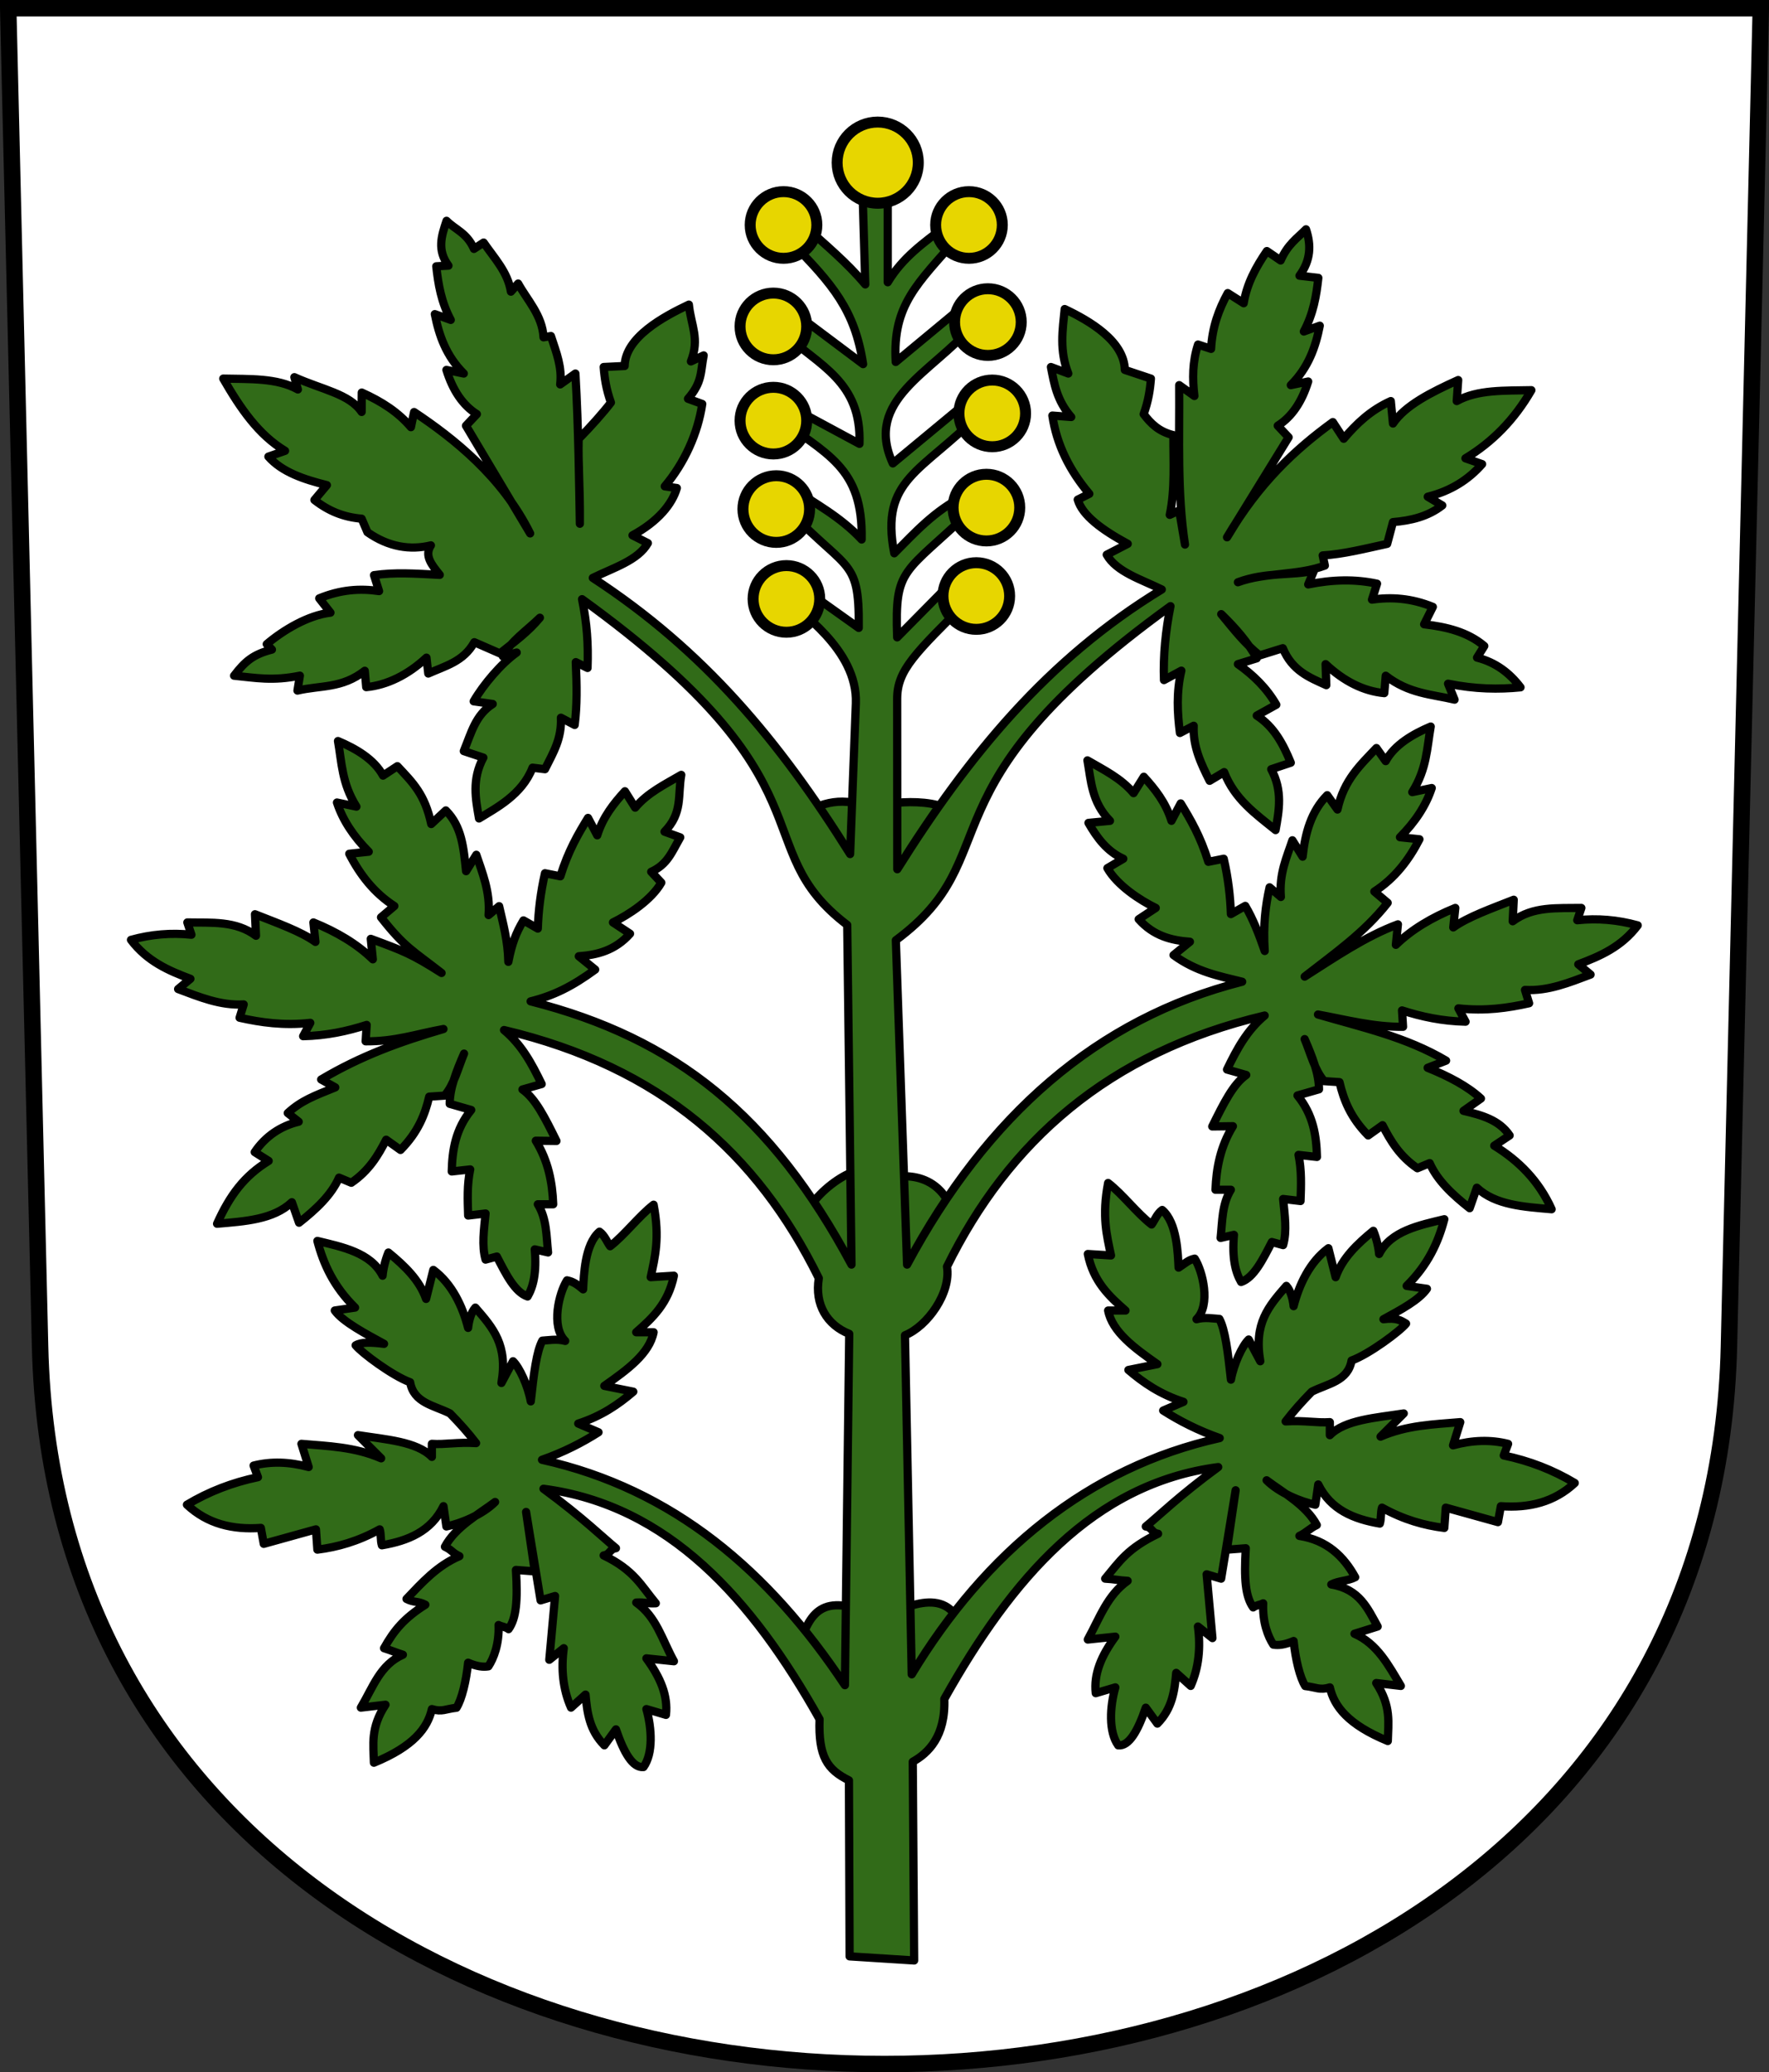
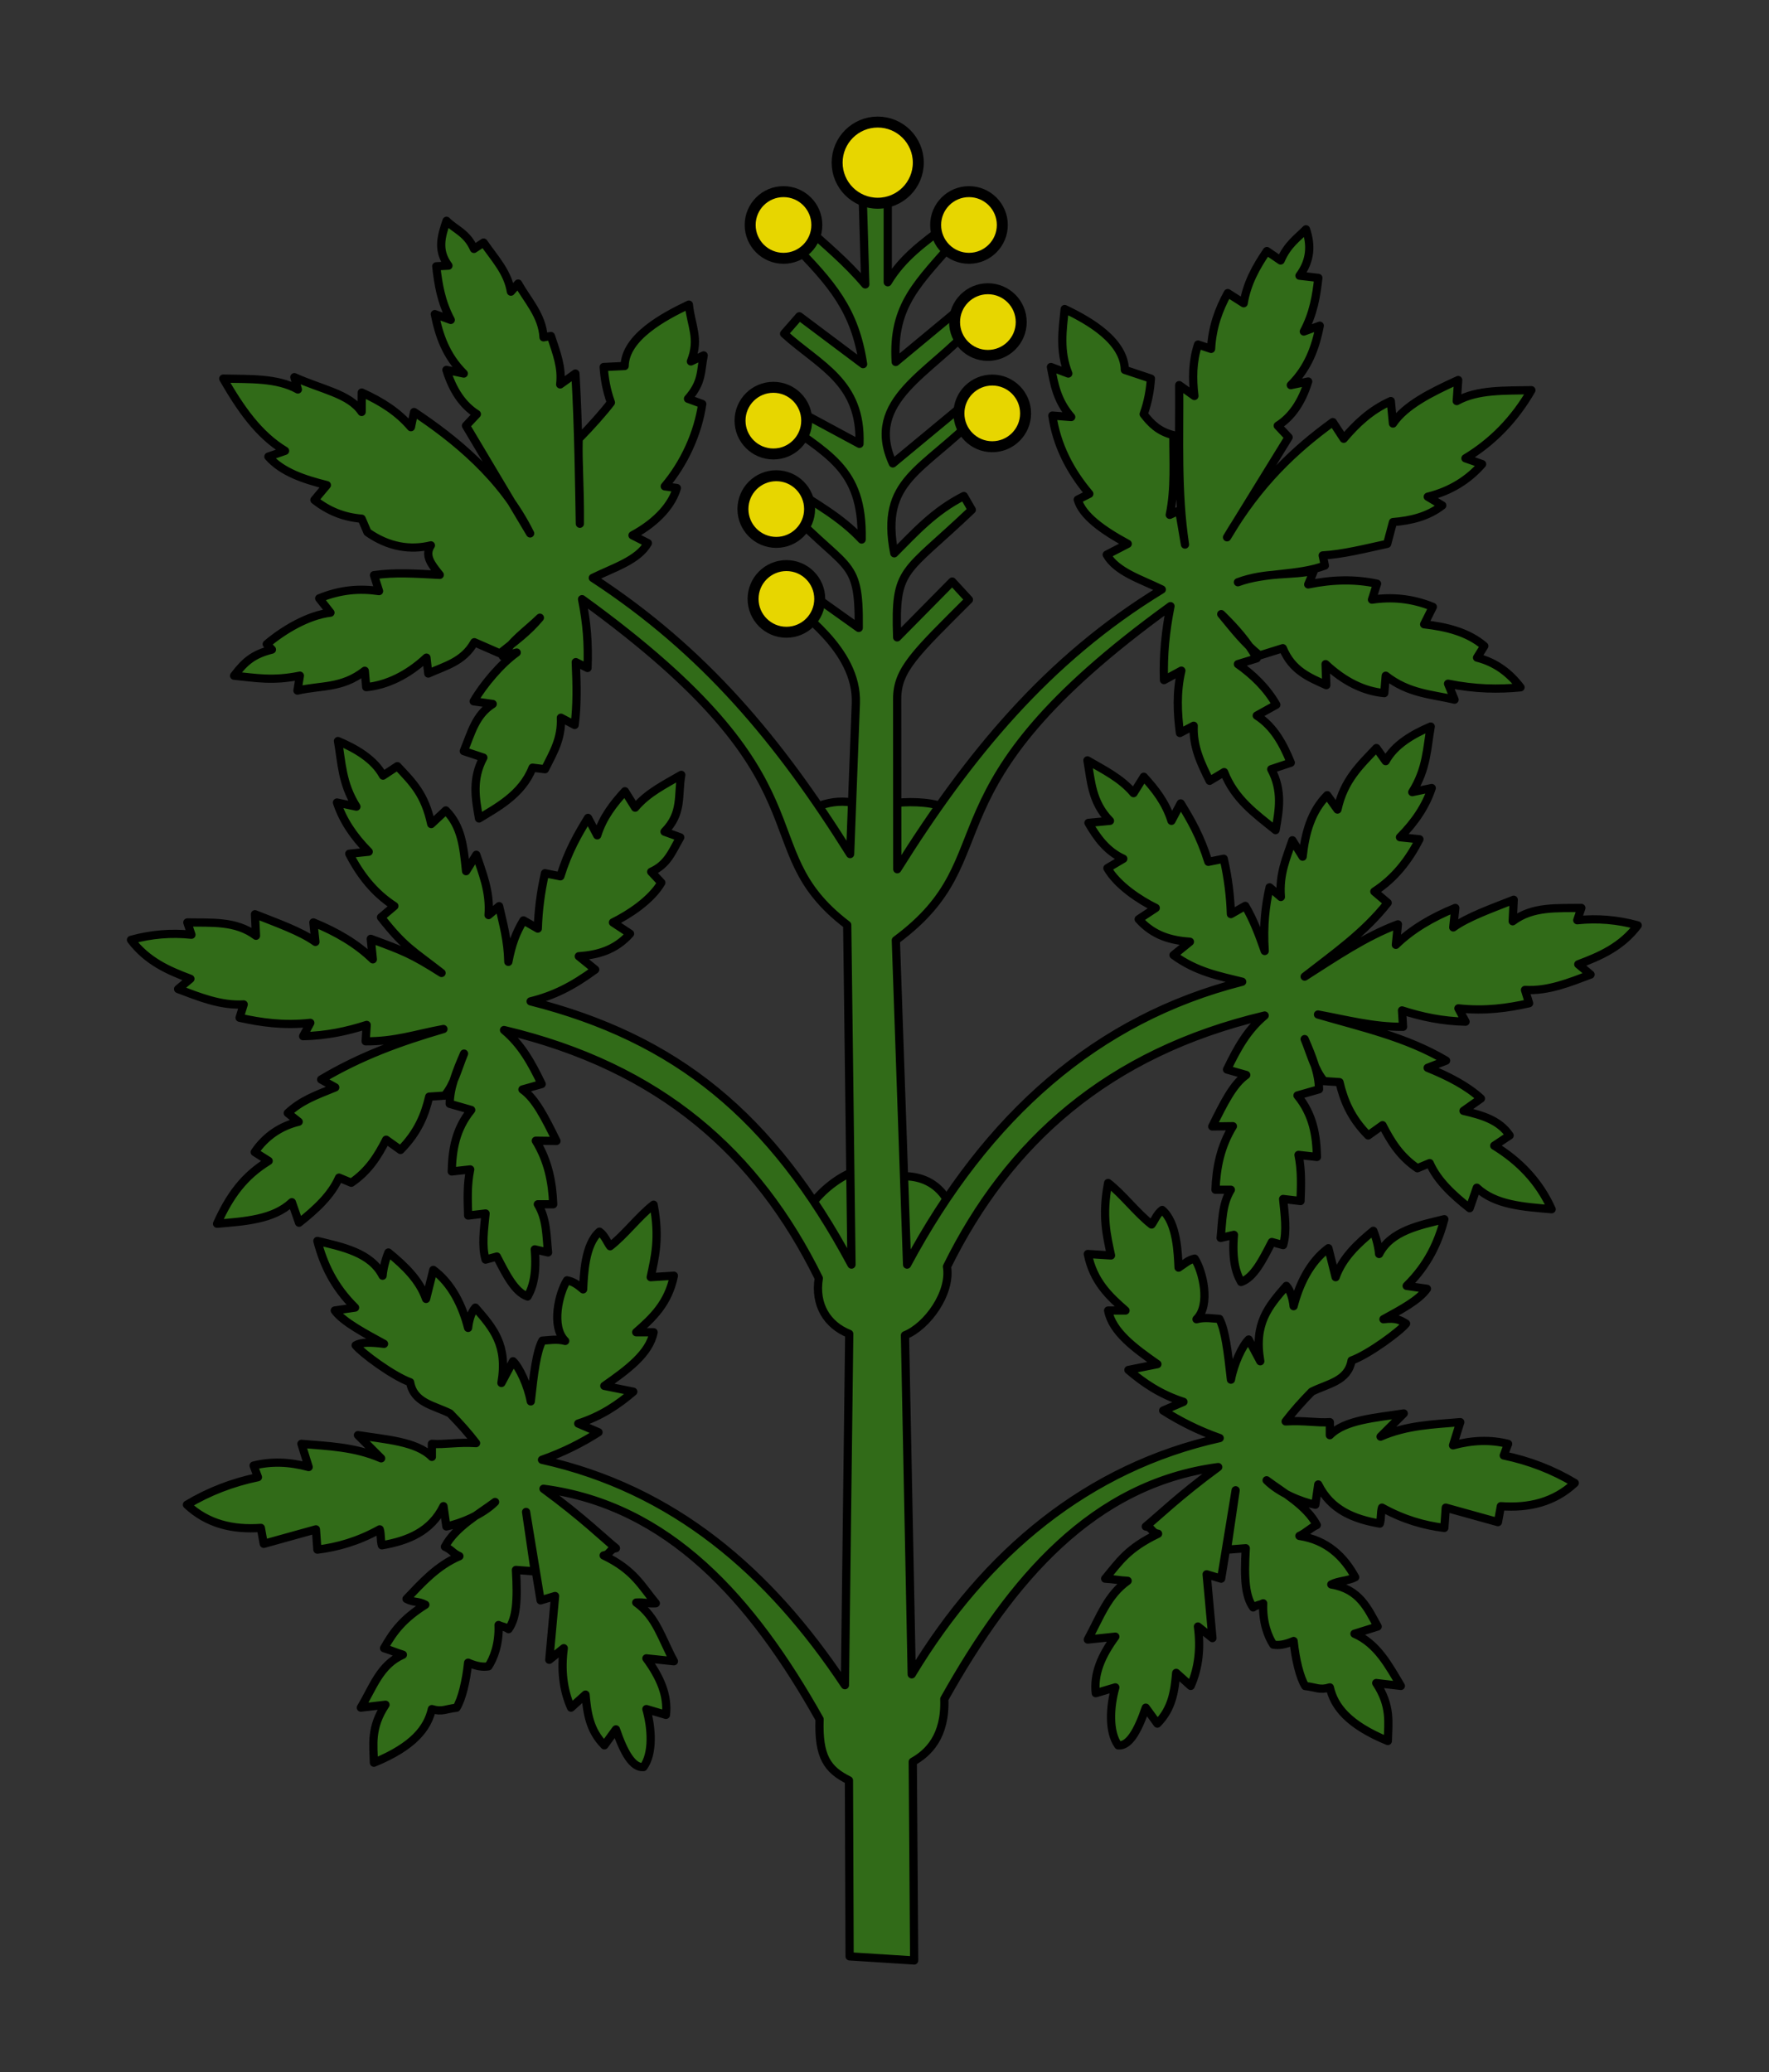
<svg xmlns="http://www.w3.org/2000/svg" id="a" width="215.15" height="252.02" version="1.0">
  <rect width="100%" height="100%" fill="#333333" stroke="none" />
-   <path d="m1 1 3.876 162.8c2.768 116.29 202.63 116.29 205.4 0l3.876-162.8z" fill="#fff" stroke="#000" stroke-width="2" />
-   <path d="m97.232 200.04c1.343-4.165 2.991-6.592 9.847-3.241 2.368-0.997 8.053-4.308 9.847 1.122l-10.345 15.705z" color="#000000" fill="#316b18" stroke="#000" stroke-width="1px" />
  <path d="m97.98 147.81c1.219-3.293 8.102-7.963 8.725-4.113 2.368-0.997 7.43-1.566 9.223 3.864l-9.099 14.583z" color="#000000" fill="#316b18" stroke="#000" stroke-width="1px" />
-   <path d="m97.232 99.326c2.493-1.87 5.734-2.493 8.476-0.997 2.368-0.997 9.673-1.442 10.719 1.246l-9.847 11.841z" color="#000000" fill="#316b18" stroke="#000" stroke-width="1px" />
+   <path d="m97.232 99.326c2.493-1.87 5.734-2.493 8.476-0.997 2.368-0.997 9.673-1.442 10.719 1.246l-9.847 11.841" color="#000000" fill="#316b18" stroke="#000" stroke-width="1px" />
  <path d="m109.13 105.71c8.656-13.82 18.25-25.546 32.169-34.02-2.499-1.232-5.509-2.125-6.698-4.23l2.556-1.322c-3.131-1.692-5.525-3.45-6.081-5.376l1.41-0.705c-2.398-2.835-3.976-5.978-4.495-9.518l2.292 0.176c-1.764-2.027-2.071-4.054-2.468-6.081l2.115 0.793c-1.105-2.774-0.695-5.296-0.441-7.844 3.023 1.433 7.245 3.886 7.315 7.403l3.173 1.058c-0.098 1.342-0.316 2.743-0.881 4.319 0.846 1.121 1.838 2.132 3.614 2.556-0.014 3.232 0.228 6.463-0.441 9.695l1.146-0.529 0.705 4.142c-0.977-6.434-0.651-12.956-0.705-19.39l1.851 1.322c-0.25-2.086-0.245-4.172 0.441-6.258l1.586 0.529c0.138-2.666 0.954-4.823 2.027-6.786l1.939 1.234c0.386-2.392 1.501-4.42 2.82-6.346l1.675 1.146c0.854-1.959 2.012-2.704 3.085-3.79 0.632 1.88 0.601 3.76-0.793 5.641l2.292 0.264c-0.234 2.174-0.6 4.348-1.763 6.522l1.939-0.705c-0.509 2.599-1.383 5.094-3.525 7.227l2.115-0.441c-0.771 2.487-1.991 4.299-3.702 5.376l1.322 1.41-7.491 12.162c3.877-6.595 8.29-10.687 12.868-14.013l1.322 2.027c1.534-1.809 3.262-3.473 5.729-4.583l0.264 2.732c1.474-2.202 4.606-3.781 7.932-5.288l-0.176 2.556c2.536-1.421 5.868-1.25 9.078-1.322-2.075 3.599-4.77 6.33-8.02 8.285l2.027 0.705c-1.647 1.878-3.788 3.263-6.61 3.966l1.763 1.058c-1.728 1.351-3.798 1.845-5.993 2.027l-0.705 2.644c-2.67 0.581-5.397 1.275-7.844 1.41l0.264 1.234c-3.339 1.235-7.291 0.807-10.576 2.027 3.45-1.288 6.656-0.778 9.254-1.41l-0.705 1.675c2.904-0.596 5.703-0.667 8.373-0.088l-0.617 1.939c2.361-0.348 4.808-0.178 7.403 0.881l-1.058 2.115c2.721 0.316 5.294 0.929 7.315 2.644l-0.881 1.41c2.267 0.574 3.96 1.866 5.288 3.614-2.633 0.26-5.478 0.236-8.813-0.441l0.793 1.939c-2.791-0.658-5.582-0.722-8.373-2.908l-0.176 2.115c-2.497-0.235-4.877-1.411-7.139-3.525l0.088 2.556c-2.047-0.93-4.153-1.742-5.288-4.495l-2.82 0.881c-1.887-1.51-3.232-3.29-4.671-5.024 1.743 1.691 3.278 3.451 4.319 5.376l-2.292 0.705c1.876 1.326 3.498 2.906 4.671 4.936l-2.38 1.322c2.092 1.34 3.212 3.458 4.142 5.729l-2.38 0.793c1.41 2.622 0.95 5.01 0.529 7.403-2.416-1.954-4.973-3.739-6.258-7.051l-1.763 1.058c-1.04-2.075-2.049-4.163-1.939-6.698l-1.675 0.881c-0.303-2.427-0.45-4.918 0.176-7.58l-2.115 1.146c-0.106-2.997 0.195-5.993 0.793-8.99-31.259 22.62-19.331 30.211-33.403 40.63l1.366 39.446c9.698-18.109 23.084-29.917 40.757-34.401-2.784-0.689-5.567-1.196-8.351-3.241l1.994-1.62c-2.266-0.161-4.433-0.716-6.232-2.742l2.076-1.371c-1.914-0.936-4.673-2.729-5.882-4.84l1.936-1.143c-1.976-0.89-3.192-2.541-4.238-4.362l2.617-0.249c-2.236-2.286-2.296-4.844-2.742-7.354 1.982 1.161 4.073 2.159 5.609 3.989l1.246-1.994c1.387 1.521 2.674 3.142 3.365 5.359l1.122-2.119c1.203 1.962 2.393 3.989 3.365 7.104l1.87-0.374c0.542 2.369 0.8 4.596 0.872 6.731l1.745-0.997c0.927 1.552 1.674 3.465 2.368 5.484-0.208-3.121 0.099-5.557 0.593-7.743l1.371 1.173c-0.229-2.847 0.71-4.79 1.401-6.892l1.246 1.994c0.304-2.889 1.05-5.525 2.991-7.478l1.246 1.745c0.777-3.615 2.828-5.448 4.736-7.478l1.128 1.59c1.07-1.997 3.335-3.301 5.478-4.207-0.463 2.611-0.463 5.146-2.244 7.977l2.368-0.499c-0.695 2.113-1.994 4.105-3.864 5.983l2.368 0.249c-1.302 2.539-3.009 4.755-5.484 6.357l1.62 1.371c-2.867 3.656-6.559 6.211-10.096 8.974 3.719-2.367 7.399-4.89 11.342-6.357l-0.249 2.493c1.918-1.865 4.372-3.327 7.229-4.487l-0.249 2.368c1.787-1.288 4.674-2.301 7.354-3.365l-0.125 2.617c2.456-1.852 5.446-1.564 8.351-1.62l-0.499 1.496c2.451-0.26 4.902-0.057 7.354 0.623-1.967 2.611-4.568 3.744-7.229 4.736l1.496 1.246c-2.589 0.971-5.16 2.035-7.977 1.87l0.499 1.62c-2.591 0.575-5.311 0.979-8.6 0.623l0.872 1.62c-2.838-0.063-5.358-0.605-7.728-1.371l0.125 1.994c-3.624 0.027-6.939-0.87-10.345-1.496 5.299 1.552 10.724 2.727 15.58 5.609l-2.244 0.872c2.574 1.039 4.844 2.231 6.481 3.739l-2.119 1.496c2.192 0.514 4.339 1.095 5.609 2.991l-1.87 1.246c2.97 1.825 5.418 4.26 6.98 7.728-3.396-0.292-6.845-0.499-9.099-2.617l-0.872 2.493c-2.084-1.643-3.942-3.376-4.861-5.484l-1.496 0.623c-2.139-1.454-3.258-3.317-4.238-5.235l-1.745 1.246c-2.139-2.16-2.983-4.321-3.49-6.481l-1.87-0.125c-1.156-1.337-1.636-3.35-2.368-5.11 0.926 2.122 1.746 4.217 1.745 6.107l-2.617 0.748c1.922 2.351 2.308 4.894 2.368 7.478l-2.244-0.249c0.394 1.87 0.313 3.739 0.249 5.609l-2.119-0.249c0.188 1.932 0.487 3.902 0 5.609l-1.371-0.374c-1.101 2.13-2.182 4.33-3.739 4.861-0.698-1.198-1.111-2.896-0.872-5.734l-1.62 0.374c0.217-2.002 0.148-4.076 1.246-5.858h-1.87c0.1-2.677 0.614-5.285 2.119-7.728l-2.514 0.03c1.373-2.768 2.526-5.139 4.135-6.262l-2.338-0.66c1.223-2.52 2.418-4.754 4.581-6.569-19.078 4.512-31.183 15.399-38.639 30.537 0.525 3.216-2.416 7.279-5.11 8.351l0.822 41.233c8.943-14.835 21.465-25.175 37.457-28.732-2.655-0.935-4.883-2.083-6.874-3.349 0.823-0.353 1.645-0.705 2.468-1.058-2.817-0.903-4.871-2.315-6.698-3.878 1.175-0.235 2.35-0.47 3.525-0.705-2.782-1.95-5.489-3.921-5.993-6.522h2.115c-1.978-1.728-3.907-3.518-4.583-6.875 0.94 0.059 1.88 0.118 2.82 0.176-0.514-2.442-1.126-4.762-0.353-8.813 1.763 1.351 3.525 3.7 5.288 5.051 0.334-0.427 0.661-1.328 1.294-1.77 1.814 1.552 1.9 5.33 1.991 7.015 0.768-0.495 1.206-0.951 1.959-1.097 0.971 1.519 1.99 5.634 0.22 7.37 1.017-0.288 2.136-0.063 2.78-0.037 0.702 1.317 1.033 3.929 1.408 7.389 0.347-1.894 1.361-4.114 2.158-4.884 0.47 0.881 0.94 1.763 1.41 2.644-0.795-4.616 0.997-6.668 3.173-9.166 0.529 0.588 0.793 1.616 0.881 2.468 0.672-2.612 1.946-5.36 4.23-7.051l0.881 3.525c0.812-2.309 2.609-4.028 4.583-5.641 0.411 0.999 0.646 2.086 0.705 2.82 1.424-2.811 4.894-3.495 7.932-4.23-0.737 2.804-1.975 5.539-4.583 8.108 0.823 0.118 1.645 0.235 2.468 0.353-0.981 1.39-3.167 2.539-5.288 3.702 1.591-0.206 2.088 0.134 2.749 0.534-0.724 0.908-4.471 3.705-6.627 4.49-0.44 2.527-2.897 2.806-4.847 3.79-1.234 1.263-2.203 2.35-3.173 3.614 2.284-0.143 3.78 0.202 5.376 0.088v1.586c1.838-1.875 5.587-2.111 8.99-2.644l-2.82 2.82c3.232-1.403 6.463-1.484 9.695-1.763-0.294 0.94-0.588 1.88-0.881 2.82 2.349-0.642 4.584-0.709 6.698-0.176-0.176 0.47-0.353 0.94-0.529 1.41 3.114 0.646 5.993 1.763 8.637 3.349-2.49 2.333-5.561 3.07-8.99 2.82-0.118 0.646-0.235 1.293-0.353 1.939-2.115-0.588-4.23-1.175-6.346-1.763-0.059 0.823-0.118 1.645-0.176 2.468-2.423-0.303-4.923-0.992-7.58-2.468-0.176 0.529-0.088 1.41-0.264 1.939-3.153-0.54-5.974-1.669-7.491-4.759-0.118 0.823-0.235 1.645-0.353 2.468-1.772-0.363-4.389-1.439-5.926-2.975 1.964 1.474 4.834 3.041 6.103 5.443-0.881 0.411-1.234 0.911-2.115 1.322 3.367 0.511 5.414 2.518 6.786 5.024-0.881 0.47-2.027 0.411-2.908 0.881 3.461 0.574 4.422 2.935 5.641 5.112-0.94 0.294-1.88 0.588-2.82 0.881 2.779 1.217 4.146 3.845 5.641 6.346l-2.997-0.352c1.857 2.812 1.46 4.874 1.41 7.051-4.825-1.984-6.526-4.208-7.051-6.522-1.244 0.385-1.671-0.022-2.994-0.162-0.645-1.025-1.178-3.228-1.413-5.479-1.099 0.474-1.845 0.548-2.469 0.442-0.627-0.954-1.326-2.681-1.233-5.025-0.357 0.2-0.853 0.215-1.217 0.502-0.943-1.317-1.124-3.449-0.898-7.2-0.764 0.059-1.528 0.118-2.292 0.176 0.353-2.409 0.705-4.818 1.058-7.227-0.588 3.584-1.175 7.168-1.763 10.752-0.588-0.176-1.175-0.353-1.763-0.529 0.235 2.585 0.47 5.17 0.705 7.756-0.588-0.47-1.175-0.94-1.763-1.41 0.339 2.567 0.109 4.992-0.881 7.227l-1.763-1.586c-0.199 2.169-0.464 4.326-2.292 6.169-0.47-0.646-0.94-1.293-1.41-1.939-0.969 2.855-2.049 4.712-3.349 4.583-1.191-1.645-1.017-4.708-0.353-7.051-0.94 0.294-1.44 0.411-2.38 0.705-0.259-2.35 0.664-4.524 2.38-6.874-1.116 0.117-2.233 0.235-3.349 0.352 1.495-2.735 2.379-5.377 4.847-7.139-1.116-0.059-1.616-0.206-2.732-0.264 1.765-2.115 2.709-3.676 6.434-5.464-0.823-0.118-0.676-0.764-1.498-0.881 1.422-1.151 4.071-3.75 8.813-7.227-15.209 2.014-25.112 13.577-33.315 28.203 0.163 4.557-1.952 6.582-3.835 7.631l0.169 24.17-7.852-0.499-0.08-21.406c-2.631-1.298-3.733-2.876-3.571-7.434-8.202-14.626-18.37-26.013-33.579-28.027 4.743 3.477 7.391 6.076 8.813 7.227-0.823 0.118-0.676 0.764-1.498 0.881 3.725 1.788 4.58 3.702 6.346 5.817-1.116 0.059-1.263-0.147-2.38-0.088 2.469 1.762 3.088 4.403 4.583 7.139-1.116-0.117-2.233-0.235-3.349-0.352 1.716 2.35 2.638 4.524 2.38 6.874-0.94-0.294-1.44-0.411-2.38-0.705 0.665 2.343 0.839 5.405-0.353 7.051-1.3 0.129-2.38-1.728-3.349-4.583-0.47 0.646-0.94 1.293-1.41 1.939-1.827-1.844-2.092-4-2.292-6.169l-1.763 1.586c-0.99-2.235-1.22-4.66-0.881-7.227-0.588 0.47-1.175 0.94-1.763 1.41 0.235-2.585 0.47-5.171 0.705-7.756-0.588 0.176-1.175 0.353-1.763 0.529-0.588-3.584-1.175-7.168-1.763-10.752 0.353 2.409 0.705 4.818 1.058 7.227-0.764-0.059-1.528-0.118-2.292-0.176 0.226 3.752 0.045 5.883-0.898 7.2-0.364-0.287-0.86-0.302-1.217-0.502 0.094 2.344-0.606 4.071-1.233 5.025-0.624 0.105-1.369 0.032-2.469-0.442-0.235 2.251-0.768 4.454-1.413 5.479-1.322 0.14-1.749 0.547-2.994 0.162-0.525 2.314-2.226 4.538-7.051 6.522-0.05-2.177-0.447-4.238 1.41-7.051l-2.997 0.352c1.495-2.501 2.333-5.217 5.112-6.434-0.94-0.294-1.351-0.499-2.292-0.793 1.218-2.177 2.444-3.656 5.024-5.288-0.881-0.47-1.41-0.235-2.292-0.705 1.891-1.987 3.72-4.035 6.434-5.2-0.881-0.411-0.881-0.734-1.763-1.146 1.269-2.402 4.138-3.969 6.103-5.443-1.538 1.537-4.154 2.612-5.926 2.975-0.118-0.823-0.235-1.645-0.353-2.468-1.518 3.091-4.338 4.22-7.491 4.759-0.176-0.529-0.088-1.41-0.264-1.939-2.657 1.475-5.157 2.164-7.58 2.468-0.059-0.823-0.118-1.645-0.176-2.468-2.115 0.588-4.23 1.175-6.346 1.763-0.118-0.646-0.235-1.293-0.353-1.939-3.429 0.249-6.499-0.488-8.99-2.82 2.644-1.586 5.523-2.703 8.637-3.349-0.176-0.47-0.353-0.94-0.529-1.41 2.114-0.533 4.349-0.466 6.698 0.176-0.294-0.94-0.588-1.88-0.881-2.82 3.232 0.279 6.463 0.359 9.695 1.763l-2.82-2.82c3.403 0.533 7.152 0.77 8.99 2.644v-1.586c1.597 0.114 3.093-0.231 5.376-0.088-0.969-1.263-1.939-2.35-3.173-3.614-1.95-0.984-4.407-1.263-4.847-3.79-2.156-0.785-5.903-3.582-6.627-4.49 0.661-0.4 1.863-0.388 3.454-0.181-2.121-1.162-5.012-2.664-5.993-4.054 0.823-0.118 1.645-0.235 2.468-0.353-2.608-2.57-3.846-5.305-4.583-8.108 3.038 0.735 6.508 1.419 7.932 4.23 0.059-0.734 0.294-1.821 0.705-2.82 1.974 1.613 3.771 3.331 4.583 5.641l0.881-3.525c2.285 1.691 3.558 4.438 4.23 7.051 0.088-0.852 0.353-1.88 0.881-2.468 2.176 2.498 3.968 4.55 3.173 9.166 0.47-0.881 0.94-1.763 1.41-2.644 0.797 0.77 1.811 2.99 2.158 4.884 0.374-3.459 0.705-6.071 1.408-7.389 0.644-0.026 1.763-0.251 2.78 0.037-1.77-1.736-0.751-5.851 0.22-7.37 0.754 0.146 1.28 0.514 1.959 1.097 0.091-1.685 0.177-5.463 1.991-7.015 0.633 0.442 0.96 1.342 1.294 1.77 1.763-1.351 3.525-3.7 5.288-5.051 0.773 4.051 0.162 6.372-0.353 8.813 0.94-0.059 1.88-0.118 2.82-0.176-0.676 3.356-2.605 5.146-4.583 6.875h2.115c-0.504 2.601-3.211 4.572-5.993 6.522 1.175 0.235 2.35 0.47 3.525 0.705-1.827 1.563-3.881 2.975-6.698 3.878 0.823 0.353 1.645 0.705 2.468 1.058-1.992 1.266-4.219 2.414-6.874 3.349 15.992 3.557 27.633 13.545 36.84 27.41l0.525-42.727c-2.694-1.071-4.225-3.548-3.7-6.764-7.456-15.138-19.208-25.673-38.286-30.184 2.163 1.815 3.358 4.049 4.581 6.569l-2.338 0.66c1.608 1.124 2.761 3.494 4.135 6.262l-2.514-0.03c1.505 2.443 2.019 5.051 2.119 7.728h-1.87c1.099 1.782 1.03 3.856 1.246 5.858l-1.62-0.374c0.238 2.837-0.174 4.536-0.872 5.734-1.558-0.531-2.639-2.731-3.739-4.861l-1.371 0.374c-0.487-1.707-0.188-3.676 0-5.609l-2.119 0.249c-0.063-1.87-0.144-3.739 0.249-5.609l-2.244 0.249c0.06-2.584 0.447-5.127 2.368-7.478l-2.617-0.748c-6e-4 -1.89 0.819-3.985 1.745-6.107-0.732 1.761-1.212 3.774-2.368 5.11l-1.87 0.125c-0.507 2.16-1.351 4.321-3.49 6.481l-1.745-1.246c-0.98 1.918-2.099 3.78-4.238 5.235l-1.496-0.623c-0.919 2.108-2.777 3.841-4.861 5.484l-0.872-2.493c-2.254 2.118-5.703 2.326-9.099 2.617 1.562-3.468 3.305-5.814 6.275-7.64l-1.693-1.07c1.27-1.897 3.153-3.183 5.344-3.696l-1.326-1.055c1.637-1.508 3.202-2.083 5.776-3.122l-1.715-0.961c4.856-2.882 9.576-4.586 14.875-6.138-3.406 0.625-5.84 1.523-9.464 1.496l0.125-1.994c-2.37 0.766-4.889 1.308-7.728 1.371l0.872-1.62c-3.289 0.356-6.009-0.048-8.6-0.623l0.499-1.62c-2.817 0.166-5.388-0.898-7.977-1.87l1.496-1.246c-2.661-0.993-5.262-2.126-7.229-4.736 2.451-0.68 4.902-0.883 7.354-0.623l-0.499-1.496c2.905 0.057 5.895-0.232 8.351 1.62l-0.125-2.617c2.679 1.065 5.567 2.077 7.354 3.365l-0.249-2.368c2.857 1.16 5.311 2.622 7.229 4.487l-0.249-2.493c3.944 1.467 4.891 1.787 8.61 4.153-3.537-2.763-4.497-3.115-7.364-6.771l1.62-1.371c-2.475-1.601-4.182-3.817-5.484-6.357l2.368-0.249c-1.87-1.878-3.169-3.87-3.864-5.983l2.368 0.499c-1.78-2.831-1.781-5.365-2.244-7.977 2.143 0.906 4.408 2.21 5.478 4.207l1.745-1.149c1.909 2.031 3.342 3.423 4.119 7.038l1.775-1.657c1.941 1.953 2.159 4.502 2.463 7.39l1.246-1.994c0.691 2.102 1.719 4.486 1.489 7.332l1.283-1.085c0.494 2.186 1.065 4.181 1.122 6.773 0.429-2.195 0.912-3.491 1.839-5.043l1.745 0.997c0.072-2.134 0.331-4.362 0.872-6.731l1.87 0.374c0.972-3.115 2.162-5.142 3.365-7.104l1.122 2.119c0.691-2.217 1.978-3.839 3.365-5.359l1.246 1.994c1.536-1.83 3.627-2.827 5.609-3.989-0.446 2.51 0.199 4.627-2.037 6.913l1.912 0.69c-1.045 1.821-1.556 3.296-3.533 4.186l1.231 1.319c-1.21 2.111-3.968 3.903-5.882 4.84l2.076 1.371c-1.799 2.026-3.966 2.581-6.232 2.742l1.994 1.62c-2.784 2.045-5.069 3.175-7.852 3.864 17.674 4.483 29.327 13.906 39.025 32.015l-0.52-41.308c-12.53-9.553-0.992-16.997-32.251-39.618 0.599 2.997 0.775 5.37 0.669 8.367l-1.43-0.71c0.128 2.91 0.168 5.215-0.135 7.642l-1.675-0.881c0.11 2.535-0.899 4.186-1.939 6.262l-1.513-0.185c-1.285 3.312-4.464 4.91-6.507 6.178-0.421-2.393-0.881-4.781 0.529-7.403l-2.38-0.793c0.93-2.27 1.427-4.388 3.519-5.729l-2.317-0.325c1.173-2.03 3.356-4.607 5.232-5.933l-1.685 0.46c1.041-1.925 2.763-3 4.505-4.691-1.44 1.733-2.971 2.829-4.858 4.338l-3.115-1.361c-1.322 2.379-3.553 2.88-5.6 3.809l-0.223-1.933c-2.262 2.115-4.829 3.353-7.326 3.588l-0.176-1.991c-2.791 2.186-5.395 1.752-8.186 2.41l0.295-1.814c-3.335 0.677-5.37 0.264-8.003 4e-3 1.328-1.748 2.335-2.603 4.603-3.177l-0.632-0.662c2.022-1.715 5.03-3.512 7.751-3.828l-1.369-1.741c2.595-1.059 4.918-1.23 7.279-0.881l-0.617-1.939c2.562-0.364 4.878-0.199 7.999-0.036-1.009-1.258-1.896-2.329-1.077-3.588-2.51 0.611-5.151 0.206-7.719-1.597l-0.705-1.647c-2.195-0.182-4.016-0.925-5.744-2.276l1.513-1.805c-2.822-0.703-5.461-1.59-7.109-3.467l2.027-0.705c-3.25-1.954-5.447-5.184-7.522-8.783 3.21 0.072 6.542-0.099 9.078 1.322l-0.426-1.496c3.326 1.507 6.708 2.027 8.181 4.229l0.015-2.358c2.467 1.11 4.444 2.4 5.978 4.209l0.387-1.84c4.775 3.178 10.683 7.832 14.114 14.761l-7.803-13.097 1.322-1.41c-1.711-1.077-2.931-2.889-3.702-5.376l2.115 0.441c-2.142-2.133-3.017-4.628-3.525-7.227l1.939 0.705c-1.163-2.174-1.529-4.348-1.763-6.522l1.481-0.077c-1.394-1.88-0.864-3.573-0.232-5.454 1.073 1.085 2.48 1.457 3.334 3.416l1.176-0.772c1.319 1.926 2.933 3.58 3.319 5.972l0.88-0.985c1.073 1.964 2.949 3.872 3.087 6.537l0.901-0.155c0.685 2.086 1.376 3.798 1.126 5.884l1.851-1.322c0.382 6.558 0.459 13.891 0.541 18.268 0.035-4.643-0.229-7.241-0.148-10.317 1.464-1.483 3.079-3.304 3.925-4.426-0.565-1.575-0.783-2.977-0.881-4.319l2.55-0.123c0.07-3.518 4.79-6.033 7.814-7.466 0.255 2.548 1.35 4.135 0.245 6.909l1.554-0.731c-0.396 2.027-0.143 3.244-1.907 5.271l1.731 0.634c-0.519 3.54-2.159 7.182-4.557 10.017l1.472 0.207c-0.556 1.926-2.265 4.058-5.396 5.75l1.87 0.948c-1.189 2.106-4.199 2.998-6.698 4.23 13.545 8.848 22.641 19.763 31.296 33.584l0.696-18.336c0.252-6.636-7.227-11.281-8.461-12.779l1.763-1.41 7.051 5.024c0.088-9.088-1.473-6.469-10.047-15.952l1.851-1.146c2.879 1.998 5.882 3.498 8.549 6.346 0.183-8.867-4.283-10.327-10.576-15.071l1.146-1.498 9.166 4.936c0.264-7.582-4.902-9.511-9.166-13.396l1.851-2.115 7.756 5.817c-0.999-6.551-3.686-9.706-8.813-14.895l1.675-1.939c2.512 2.291 5.11 4.411 7.403 7.139l-0.353-11.986 3.085 0.088v11.634c1.837-3.068 4.447-4.848 6.963-6.786l1.41 1.498c-4.671 5.402-7.827 8.01-7.403 14.983l7.756-6.434 1.586 2.027c-4.983 5.757-13.244 9.022-9.695 16.745l9.254-7.668 1.146 1.763c-6.845 6.973-11.997 7.799-10.224 16.834 2.505-2.51 4.829-5.129 8.461-6.963l0.969 1.675c-8.331 7.944-9.378 6.908-9.078 15.512l6.698-6.786 2.027 2.203c-6.522 6.522-8.725 8.516-8.725 12.074z" color="#000000" fill="#316b18" stroke="#000" stroke-linejoin="round" stroke-width="1px" />
-   <circle cx="118.74" cy="72.484" r="4.054" color="#000000" fill="#e7d600" stroke="#000" stroke-width="1pt" />
  <circle cx="95.645" cy="72.837" r="4.054" color="#000000" fill="#e7d600" stroke="#000" stroke-width="1pt" />
  <circle cx="94.411" cy="61.908" r="4.054" color="#000000" fill="#e7d600" stroke="#000" stroke-width="1pt" />
  <circle cx="94.059" cy="51.156" r="4.054" color="#000000" fill="#e7d600" stroke="#000" stroke-width="1pt" />
-   <circle cx="94.059" cy="39.698" r="4.054" color="#000000" fill="#e7d600" stroke="#000" stroke-width="1pt" />
  <circle cx="95.292" cy="27.36" r="4.054" color="#000000" fill="#e7d600" stroke="#000" stroke-width="1pt" />
  <circle cx="117.85" cy="27.36" r="4.054" color="#000000" fill="#e7d600" stroke="#000" stroke-width="1pt" />
  <circle cx="120.15" cy="39.169" r="4.054" color="#000000" fill="#e7d600" stroke="#000" stroke-width="1pt" />
  <circle cx="120.68" cy="50.274" r="4.054" color="#000000" fill="#e7d600" stroke="#000" stroke-width="1pt" />
-   <circle cx="119.97" cy="61.732" r="4.054" color="#000000" fill="#e7d600" stroke="#000" stroke-width="1pt" />
  <circle cx="106.75" cy="19.78" r="4.936" color="#000000" fill="#e7d600" stroke="#000" stroke-width="1pt" />
</svg>